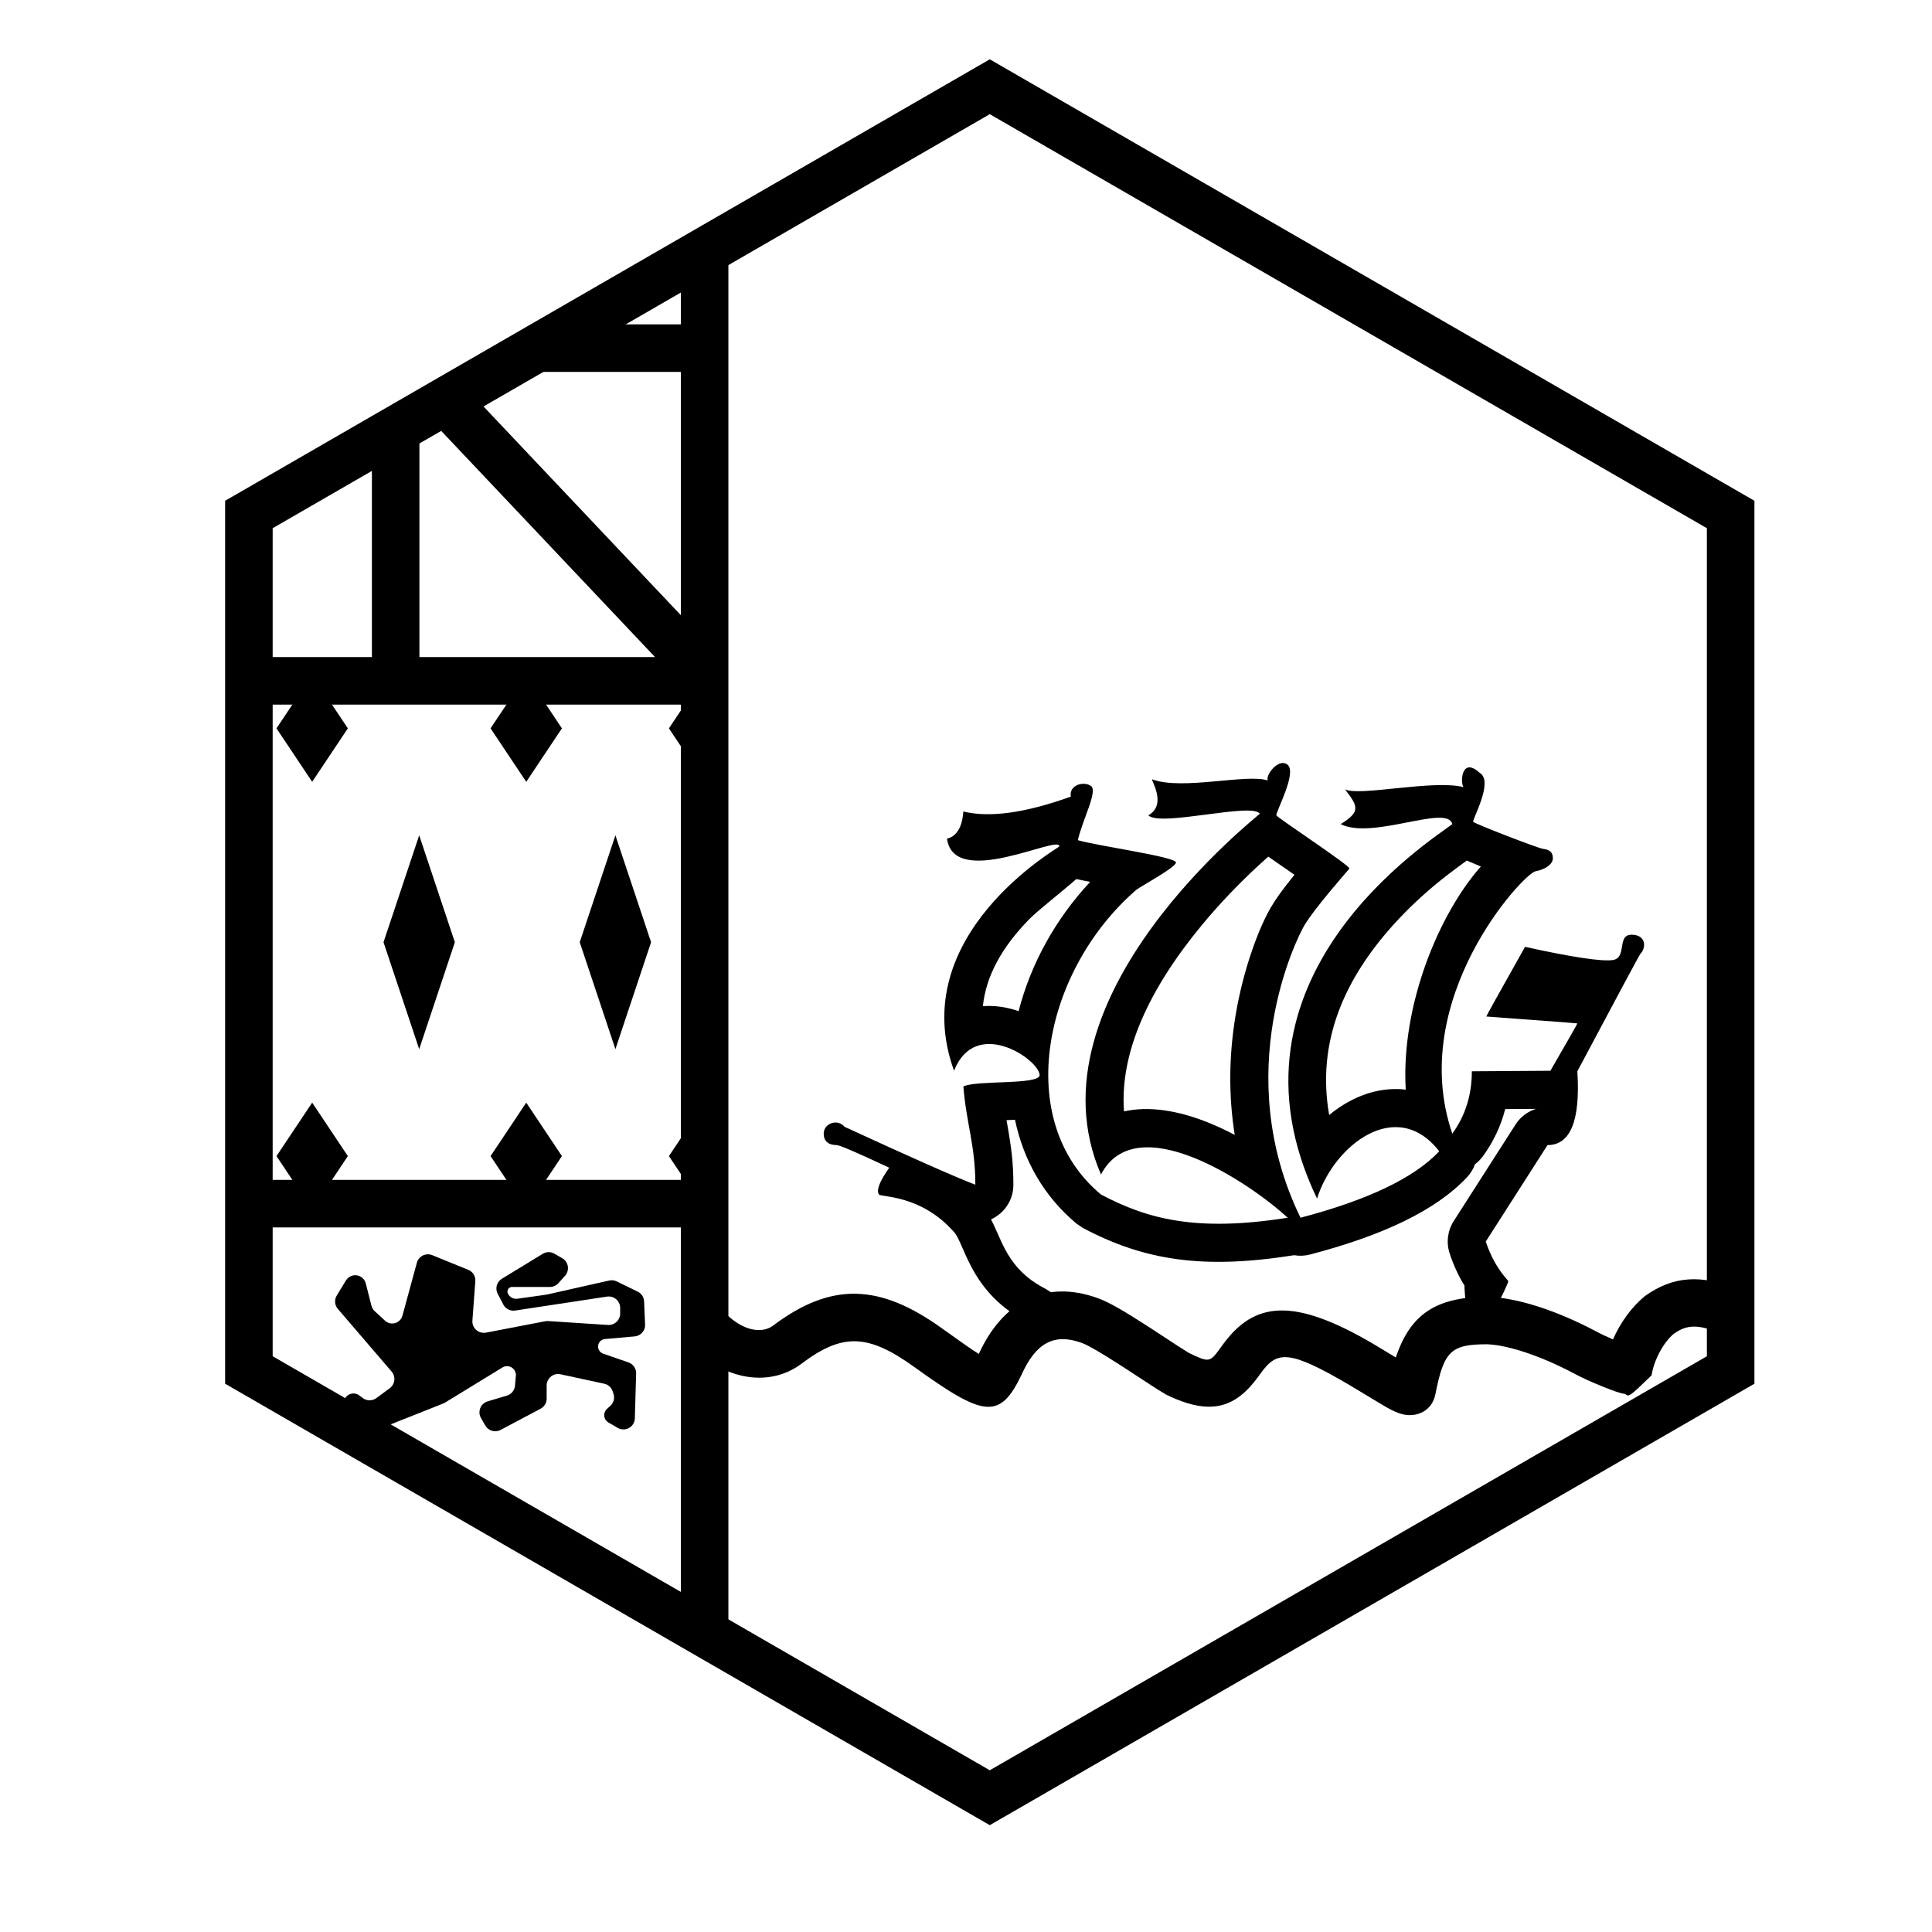
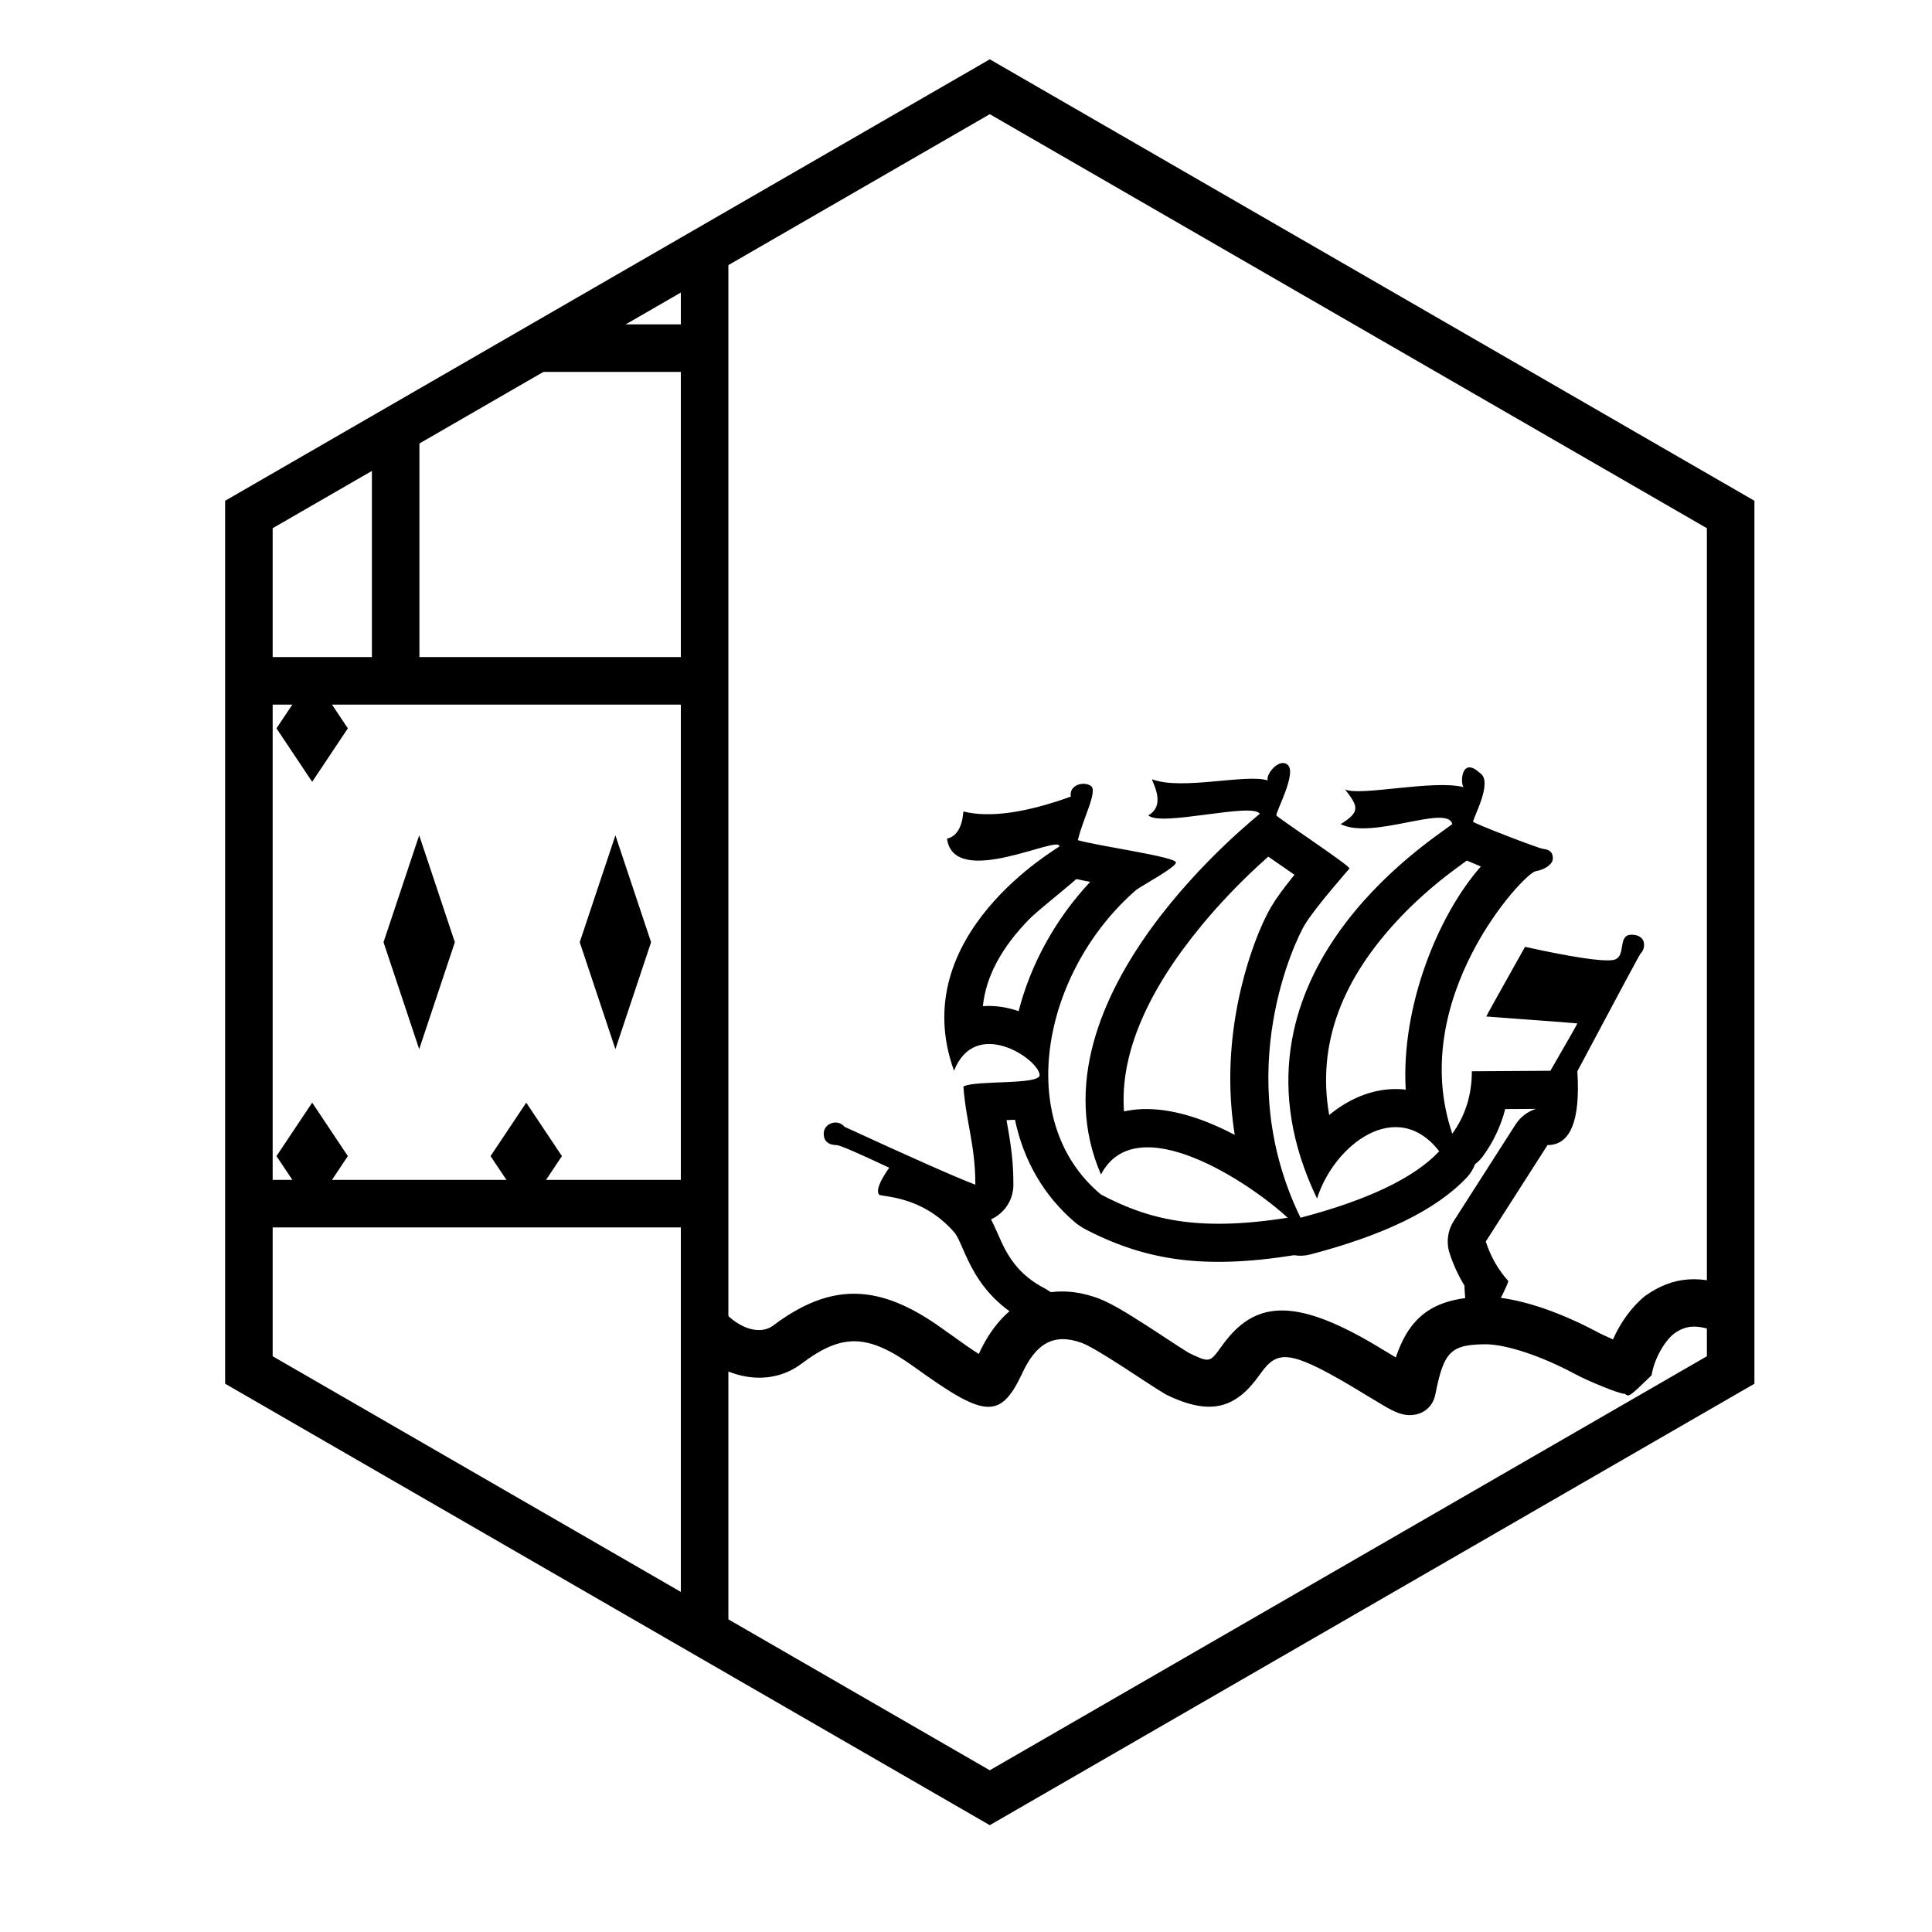
<svg xmlns="http://www.w3.org/2000/svg" fill="#000000" width="800px" height="800px" version="1.1" viewBox="144 144 512 512">
  <g>
    <path d="m579.91 487.48c7.481-5.356 14.871-5.828 25.008-1.781l-4.668 11.699c-6.375-2.543-9.262-2.359-12.676 0.07-2.672 2.195-5.238 6.859-5.891 11.004-5.949 5.754-5.949 5.754-7.012 4.941-0.715-0.117-0.715-0.117-1.102-0.215-0.691-0.199-0.691-0.199-1.371-0.426-0.91-0.312-2.09-0.758-3.348-1.266-2.973-1.191-5.871-2.5-7.789-3.562-8.816-4.664-17.387-7.469-22.891-7.699-9.617-0.004-11.504 1.746-13.746 13.09-0.816 4.535-4.863 6.316-8.582 5.488-1.332-0.297-2.562-0.859-4.242-1.793-1.363-0.758-8.129-4.891-9.879-5.922-16.109-9.484-19.277-9.125-23.496-3.34-0.336 0.465-0.336 0.465-0.699 0.965-6.051 8.324-12.629 10.645-24.488 4.852-2.031-1.191-4.727-2.945-10.613-6.816-0.555-0.359-0.555-0.359-1.113-0.719-5.363-3.469-8.938-5.555-10.664-6.18-7.371-2.668-12.16 0.109-15.891 8.371-5.801 12.211-10.117 11.234-28.449-1.965-12.289-8.852-19.066-9.02-29.824-0.941-9.07 6.875-21.824 3.992-30.488-5.844l9.449-8.324c4.68 5.309 10.223 6.562 13.453 4.113 15.336-11.516 28.145-11.199 44.77 0.773 4.949 3.562 7.941 5.641 9.723 6.762 6.16-13.535 17.301-19.945 31.543-14.789 2.988 1.082 6.945 3.391 13.219 7.445 0.574 0.371 0.574 0.371 1.145 0.742 5.961 3.918 8.383 5.488 9.688 6.281 5.43 2.641 5.641 2.566 8.355-1.168 0.34-0.469 0.34-0.469 0.707-0.977 8.359-11.469 18.75-12.645 40.066-0.098 1.082 0.637 3.594 2.16 5.797 3.492 3.867-11.629 10.836-16.098 24.52-16.09 7.906 0.324 18.184 3.684 28.625 9.211 1.07 0.59 2.656 1.34 4.406 2.09 1.938-4.418 4.906-8.578 8.449-11.477z" />
    <path d="m406.3 174.26-190.04 109.72v219.44l190.04 109.72 190.04-109.72v-219.44zm202.64 102.45v233.99l-202.64 116.99-202.64-116.99v-233.99l202.64-116.99z" />
    <path d="m532.32 495.55c0.141-0.258 0.281-0.516 0.426-0.773 0.129-0.262-0.758-9.816-0.637-10.059-1.621-2.641-2.938-5.5-3.941-8.566-0.941-2.875-0.539-6.019 1.09-8.566l16.363-25.559c1.281-2.004 3.207-3.457 5.41-4.164l-8.133 0.055c-1.152 4.477-3.109 8.645-5.871 12.441-0.629 0.867-1.352 1.59-2.141 2.18-0.457 1.262-1.172 2.449-2.141 3.477-8.211 8.703-22.016 15.316-41.531 20.438-1.43 0.375-2.883 0.426-4.266 0.188-0.043 0.004-0.086 0.012-0.125 0.02-23.875 3.781-39.473 1.418-55.762-7.195l-1.734-1.16c-8.781-7.309-14.121-16.949-16.348-27.562-0.668 0.035-1.406 0.07-2.246 0.109 0.059 0.328 0.07 0.391 0.152 0.832 1.191 6.652 1.672 10.676 1.672 16.281 0 4.199-2.504 7.621-5.918 9.18 0.777 1.484 2.707 5.891 2.832 6.16 1.051 2.227 2.094 4.004 3.394 5.652 2.016 2.562 4.598 4.727 8.07 6.516 6.133 3.828 11.562 7.188 16.293 10.078h-18.562c-17.375-7.668-18.73-21.535-21.836-25.051-8.77-9.941-19.32-9.207-19.883-9.941-0.777-1.07 0.125-3.434 2.707-7.102-8.496-4-13.145-6-13.957-6-2.191 0-3.406-1.098-3.406-3.023 0-2.793 3.734-4.027 5.508-1.832 17.488 8.062 29.047 13.184 34.68 15.363 0-10.508-2.422-16.359-3.172-26.031 3.172-1.738 20.379-0.348 20.207-3.059-0.27-4.238-17.035-15.496-22.684-1.113-13.074-36.051 27.781-59.07 27.914-59.457 0.203-3.297-27.914 11.5-29.781-2.059 4.344-0.965 4.25-7.191 4.344-7.191 6.914 1.707 16.406 0.395 28.469-3.941-0.512-3.113 3.394-4.168 5.32-2.84 1.93 1.328-2.176 8.797-3.453 14.383 5.383 1.559 26 4.398 26 5.91 0 1.281-8.961 6.094-10.504 7.238-24.656 21.344-32.887 61.18-9.367 80.754 12.539 6.629 25.539 9.941 49.473 6.148-10.031-9.285-40.105-29.398-49.473-11.457-20.414-47.129 42.258-95.465 42.086-95.602-1.973-3.094-26.402 3.574-29.547 0.414 5.223-2.887 0.355-9.801 1.078-9.527 7.836 2.977 25.031-1.562 30.586 0.293-0.656-1.484 2.988-6.121 5.269-4.148 2.481 2.144-3 12.098-3 13.383 0 0.457 19.746 13.465 19.371 14.105-0.188 0.277-9.242 10.445-11.996 15.164-1.957 3.297-19.73 38.867-0.965 77.375 17.855-4.684 30.109-10.555 36.758-17.605-11.281-14.574-27.945-1.645-32.383 12.531-28.066-58.508 30.238-94.883 35.844-99.234-1.254-5.402-21.105 4.258-29.59 0 5.469-3.344 4.527-4.801 1.168-9.207 3.812 1.922 23.363-2.656 31.41-0.598-0.887-0.914-0.688-8.332 4.32-3.754 3.766 2.293-2.219 12.594-1.754 12.961 0.746 0.641 17.223 7.008 18.484 7.148 1.867 0.227 2.613 0.961 2.613 2.516 0 1.512-1.914 2.934-4.621 3.438-3.172 0.594-34.16 33.852-22.031 69.531 3.453-4.75 5.184-10.262 5.184-16.535l20.816-0.137c4.82-8.336 7.203-12.52 7.141-12.551-0.094-0.09-24.039-1.785-24.133-1.832-0.031-0.062 3.394-6.215 10.27-18.461 12.379 2.727 20.102 3.898 23.172 3.512 4.004-0.5 1.039-6.719 5.047-6.719 4.012 0 3.848 3.574 2.398 4.996-0.223 0.203-5.809 10.602-16.754 31.191 0.832 13.039-1.805 19.559-7.906 19.559l-16.363 25.562c1.312 4.012 3.293 7.488 5.945 10.43 0.203 0.227-1.734 4.258-5.809 12.102zm-99.41-117.85c-1.68-0.32-2.793-0.543-3.672-0.742-4.359 3.812-10.27 8.375-12.531 10.691-7.094 7.266-11.402 14.887-12.234 23 2.816-0.219 5.769 0.145 8.734 1.07 0.246 0.078 0.492 0.16 0.738 0.246 3.137-12.242 9.602-24.242 18.965-34.266zm38.516 35.469c2.039-12.289 6.18-23.34 9.496-28.918 1.203-2.062 3.031-4.562 5.469-7.613 0.348-0.434 0.461-0.57 0.656-0.812-0.199-0.141-0.402-0.281-0.609-0.422 1.203 0.832-4.219-2.922-6.332-4.391-0.828 0.734-1.684 1.508-2.578 2.336-5.16 4.766-10.25 10.043-14.992 15.773-14.188 17.137-21.824 33.992-20.66 49.414 6.481-1.461 14.082-0.316 22.102 2.867 2.375 0.941 4.809 2.078 7.238 3.352-1.691-10.543-1.52-21.137 0.211-31.586zm65.02-39.539c-1.332-0.547-2.602-1.082-3.731-1.578-1.773 1.293-4.137 3.035-5.539 4.133-4.402 3.449-8.57 7.18-12.465 11.32-14.699 15.637-21.828 32.742-18.469 51.984 1.82-1.5 3.754-2.797 5.773-3.844 4.766-2.477 9.738-3.445 14.516-2.879-1.285-22.266 8.719-46.492 19.914-59.137z" />
    <path d="m324.43 211.07h12.598v365.26h-12.598z" />
    <path d="m204.65 330.73v-12.598h126.07v12.598z" />
    <path d="m330.73 456.68v12.598h-126.07v-12.598z" />
-     <path d="m335.3 318.53-9.152 8.652-68.719-72.684 9.152-8.652z" />
    <path d="m330.73 229.96v12.598h-44.086v-12.598z" />
    <path d="m255.15 322.85h-12.594v-61.402h12.594z" />
    <path d="m255.09 422.04 9.453-28.34-9.453-28.336-9.453 28.336z" />
    <path d="m307.09 422.04 9.453-28.34-9.453-28.336-9.453 28.336z" />
-     <path d="m240.12 514.48-0.871-0.664c-1.141-0.871-2.769-0.648-3.641 0.492-0.133 0.176-0.242 0.367-0.328 0.57l-1.129 2.695c-0.469 1.117-0.227 2.406 0.617 3.273l2.582 2.664c0.852 0.879 2.148 1.156 3.285 0.703l20.812-8.262c0.16-0.066 0.316-0.141 0.465-0.23l15.23-9.324c1.109-0.68 2.555-0.328 3.234 0.777 0.266 0.434 0.383 0.938 0.336 1.441l-0.234 2.613c-0.109 1.234-0.961 2.273-2.148 2.629l-5.113 1.523c-1.602 0.477-2.512 2.16-2.035 3.758 0.066 0.227 0.16 0.445 0.281 0.652l1.156 2.004c0.816 1.406 2.598 1.914 4.031 1.156l10.617-5.625c0.988-0.523 1.605-1.551 1.605-2.672v-3.504c0-1.668 1.355-3.023 3.023-3.023 0.215 0 0.43 0.023 0.641 0.07l11.594 2.504c1.055 0.227 1.91 1.004 2.242 2.031l0.219 0.688c0.363 1.137 0.023 2.383-0.871 3.176l-0.848 0.758c-0.926 0.824-1.008 2.246-0.184 3.172 0.156 0.176 0.344 0.328 0.547 0.449l2.465 1.43c1.441 0.84 3.293 0.352 4.133-1.094 0.25-0.434 0.391-0.93 0.406-1.434l0.344-11.879c0.039-1.32-0.785-2.512-2.035-2.945l-6.711-2.32c-1.043-0.363-1.594-1.496-1.234-2.535 0.258-0.746 0.926-1.266 1.707-1.336l7.891-0.699c1.609-0.141 2.824-1.523 2.754-3.141l-0.262-6.141c-0.047-1.109-0.699-2.102-1.695-2.586l-5.566-2.711c-0.617-0.301-1.32-0.383-1.988-0.234l-16.449 3.707c-0.078 0.016-0.16 0.031-0.242 0.043l-7.637 1.078c-1.074 0.152-2.117-0.434-2.539-1.434-0.266-0.617 0.023-1.328 0.641-1.59 0.148-0.066 0.312-0.098 0.477-0.098h10.035c0.855 0 1.672-0.363 2.246-1l1.77-1.969c1.117-1.238 1.02-3.152-0.223-4.269-0.156-0.141-0.328-0.266-0.508-0.371l-2.094-1.211c-0.961-0.555-2.144-0.539-3.09 0.039l-10.832 6.613c-1.359 0.832-1.844 2.574-1.102 3.988l1.496 2.848c0.598 1.141 1.855 1.777 3.129 1.582l24.352-3.695c1.652-0.25 3.195 0.883 3.445 2.535 0.023 0.148 0.031 0.301 0.031 0.453v1.512c0 1.668-1.352 3.023-3.019 3.023-0.066 0-0.133-0.004-0.195-0.008l-15.875-1.031c-0.254-0.016-0.512 0-0.766 0.051l-15.715 3.016c-1.641 0.316-3.227-0.758-3.539-2.398-0.051-0.262-0.066-0.527-0.047-0.793l0.777-10.43c0.098-1.309-0.66-2.531-1.875-3.023l-9.555-3.894c-1.547-0.629-3.312 0.113-3.941 1.66-0.047 0.113-0.086 0.227-0.117 0.344l-3.832 14.051c-0.41 1.492-1.949 2.375-3.445 1.969-0.434-0.121-0.832-0.34-1.16-0.645l-2.731-2.519c-0.434-0.398-0.738-0.91-0.883-1.48l-1.492-5.879c-0.391-1.547-1.961-2.481-3.508-2.09-0.73 0.188-1.359 0.652-1.754 1.297l-2.43 3.996c-0.684 1.117-0.566 2.547 0.285 3.539l14.262 16.625c1.09 1.266 0.941 3.176-0.324 4.262-0.059 0.047-0.113 0.094-0.176 0.137l-3.547 2.621c-1.082 0.797-2.559 0.785-3.629-0.031z" />
    <path d="m226.73 351.19 9.453-14.168-9.453-14.172-9.457 14.172z" />
-     <path d="m283.46 351.19 9.453-14.168-9.453-14.172-9.457 14.172z" />
-     <path d="m330.73 351.19v-28.34l-9.457 14.172z" />
    <path d="m226.73 464.55 9.453-14.172-9.453-14.168-9.457 14.168z" />
    <path d="m283.46 464.55 9.453-14.172-9.453-14.168-9.457 14.168z" />
-     <path d="m330.73 464.55v-28.34l-9.457 14.168z" />
  </g>
</svg>